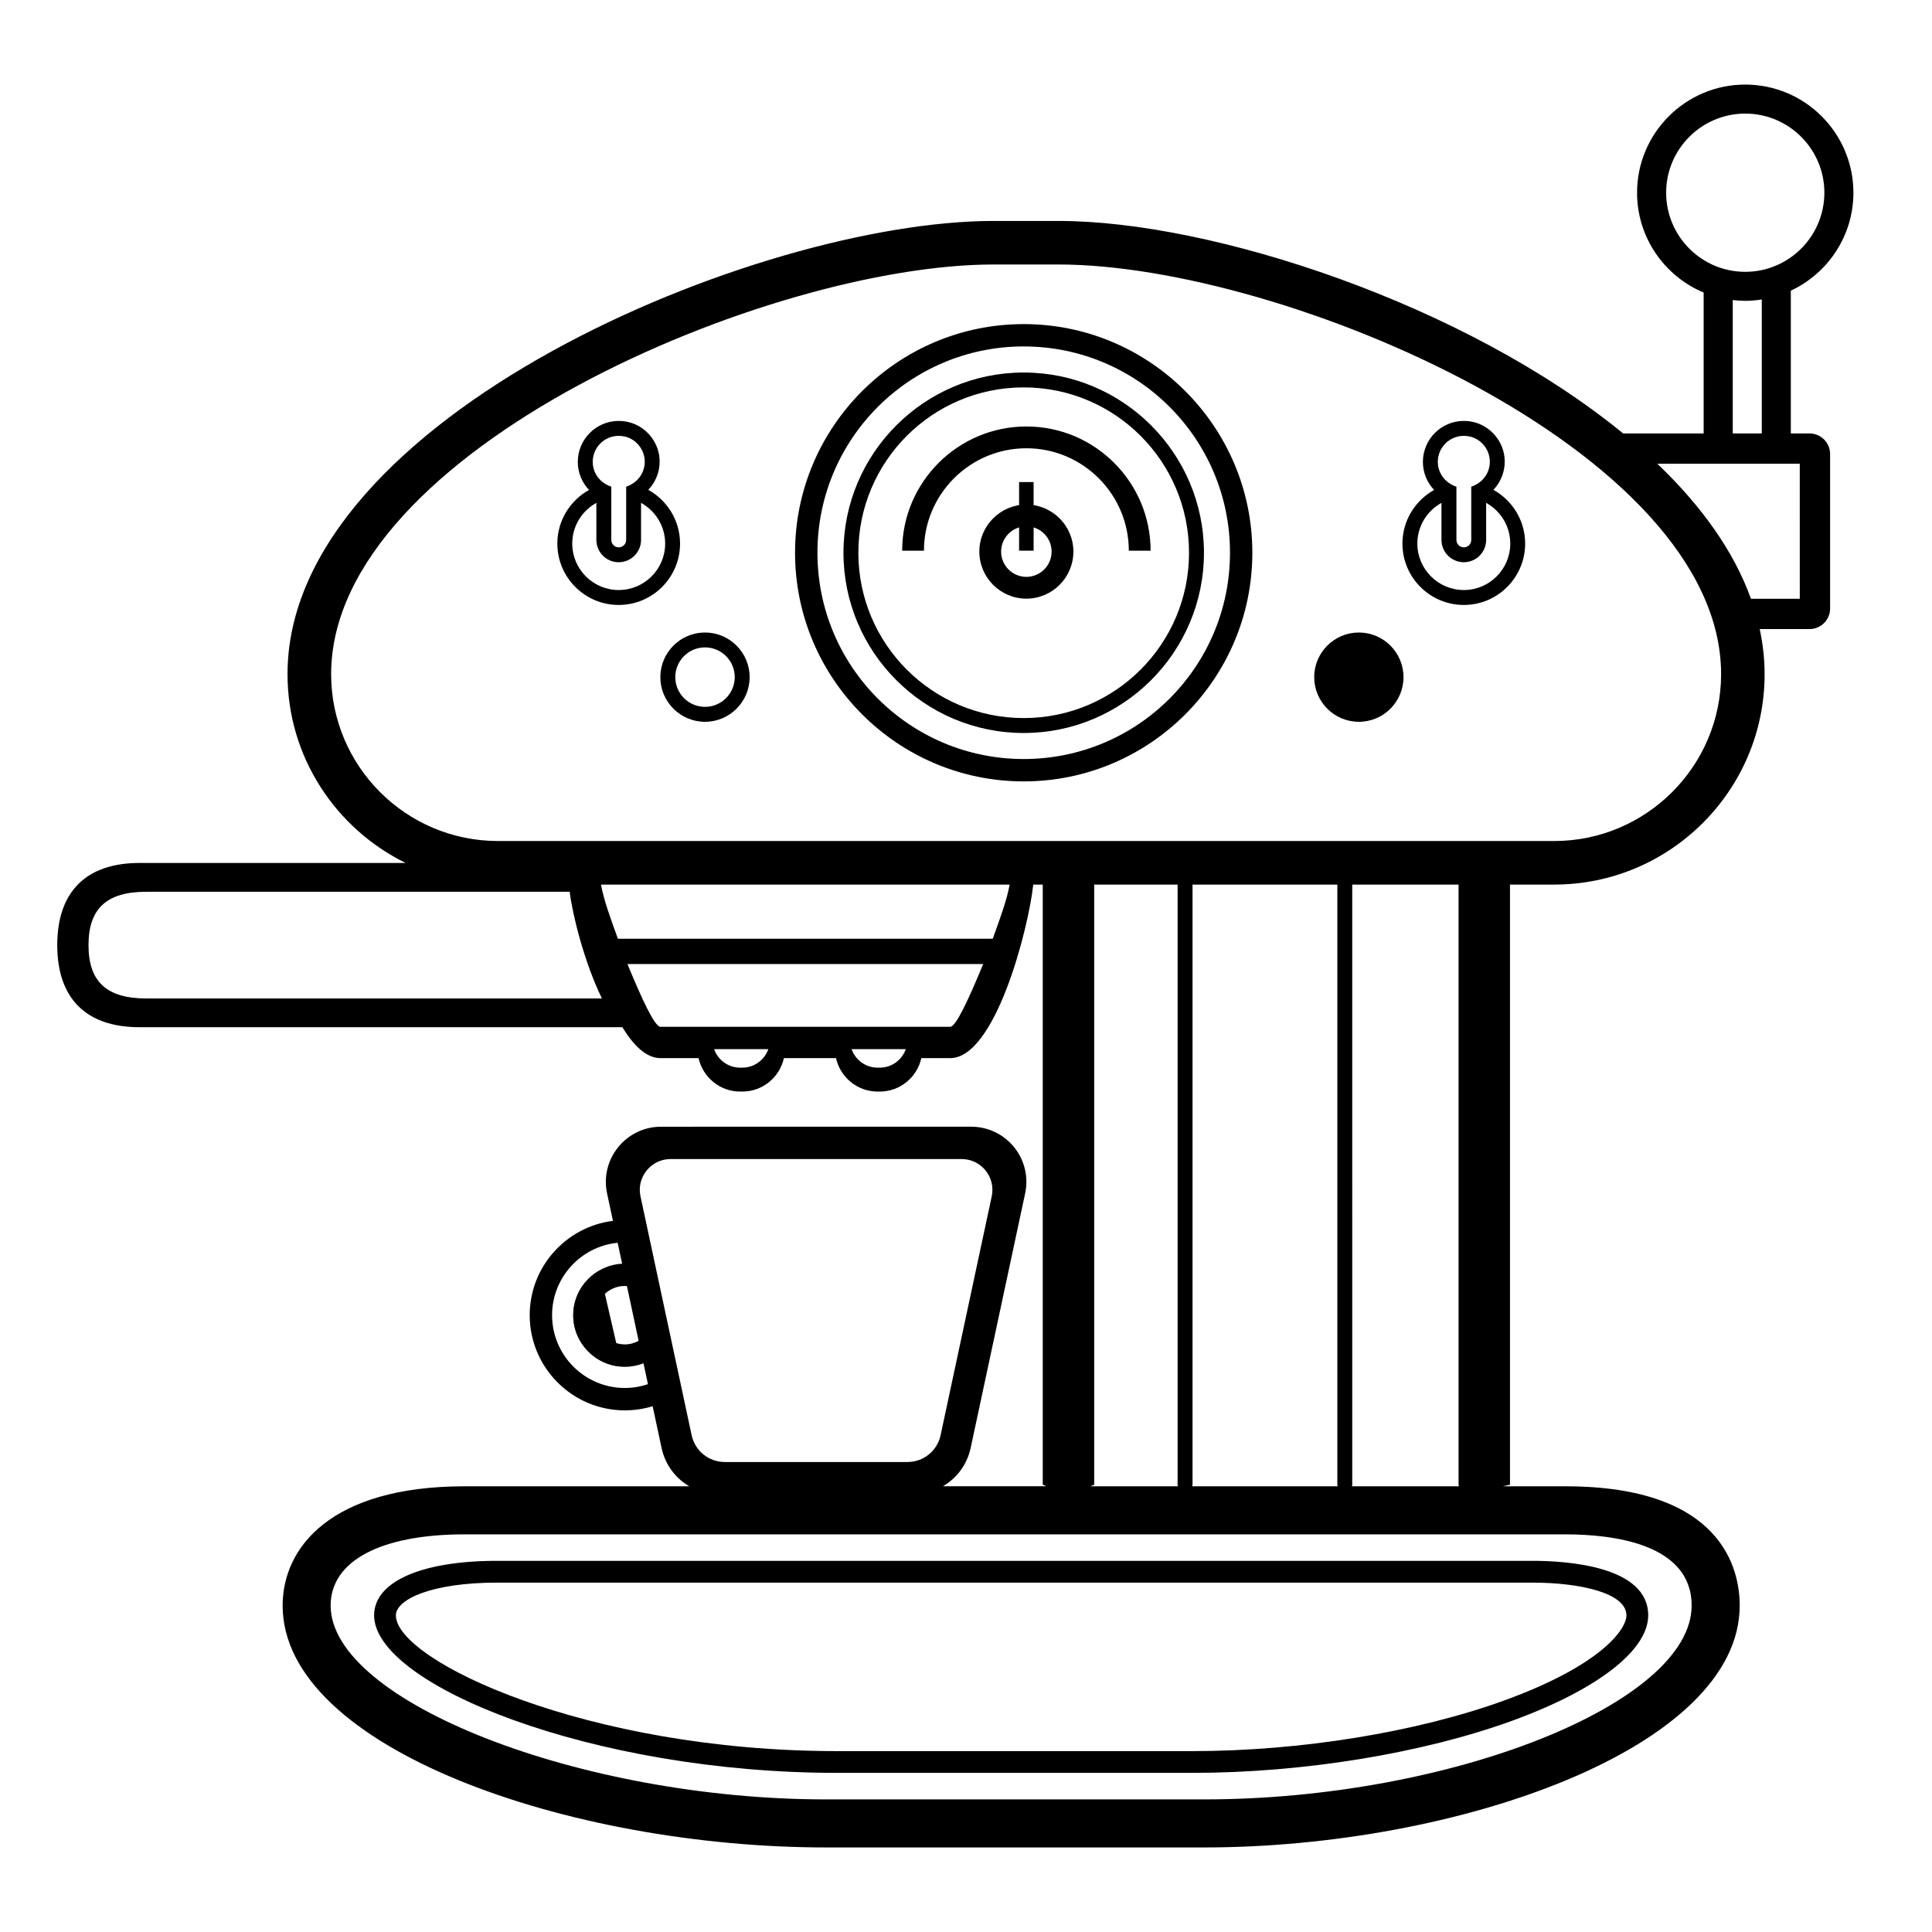
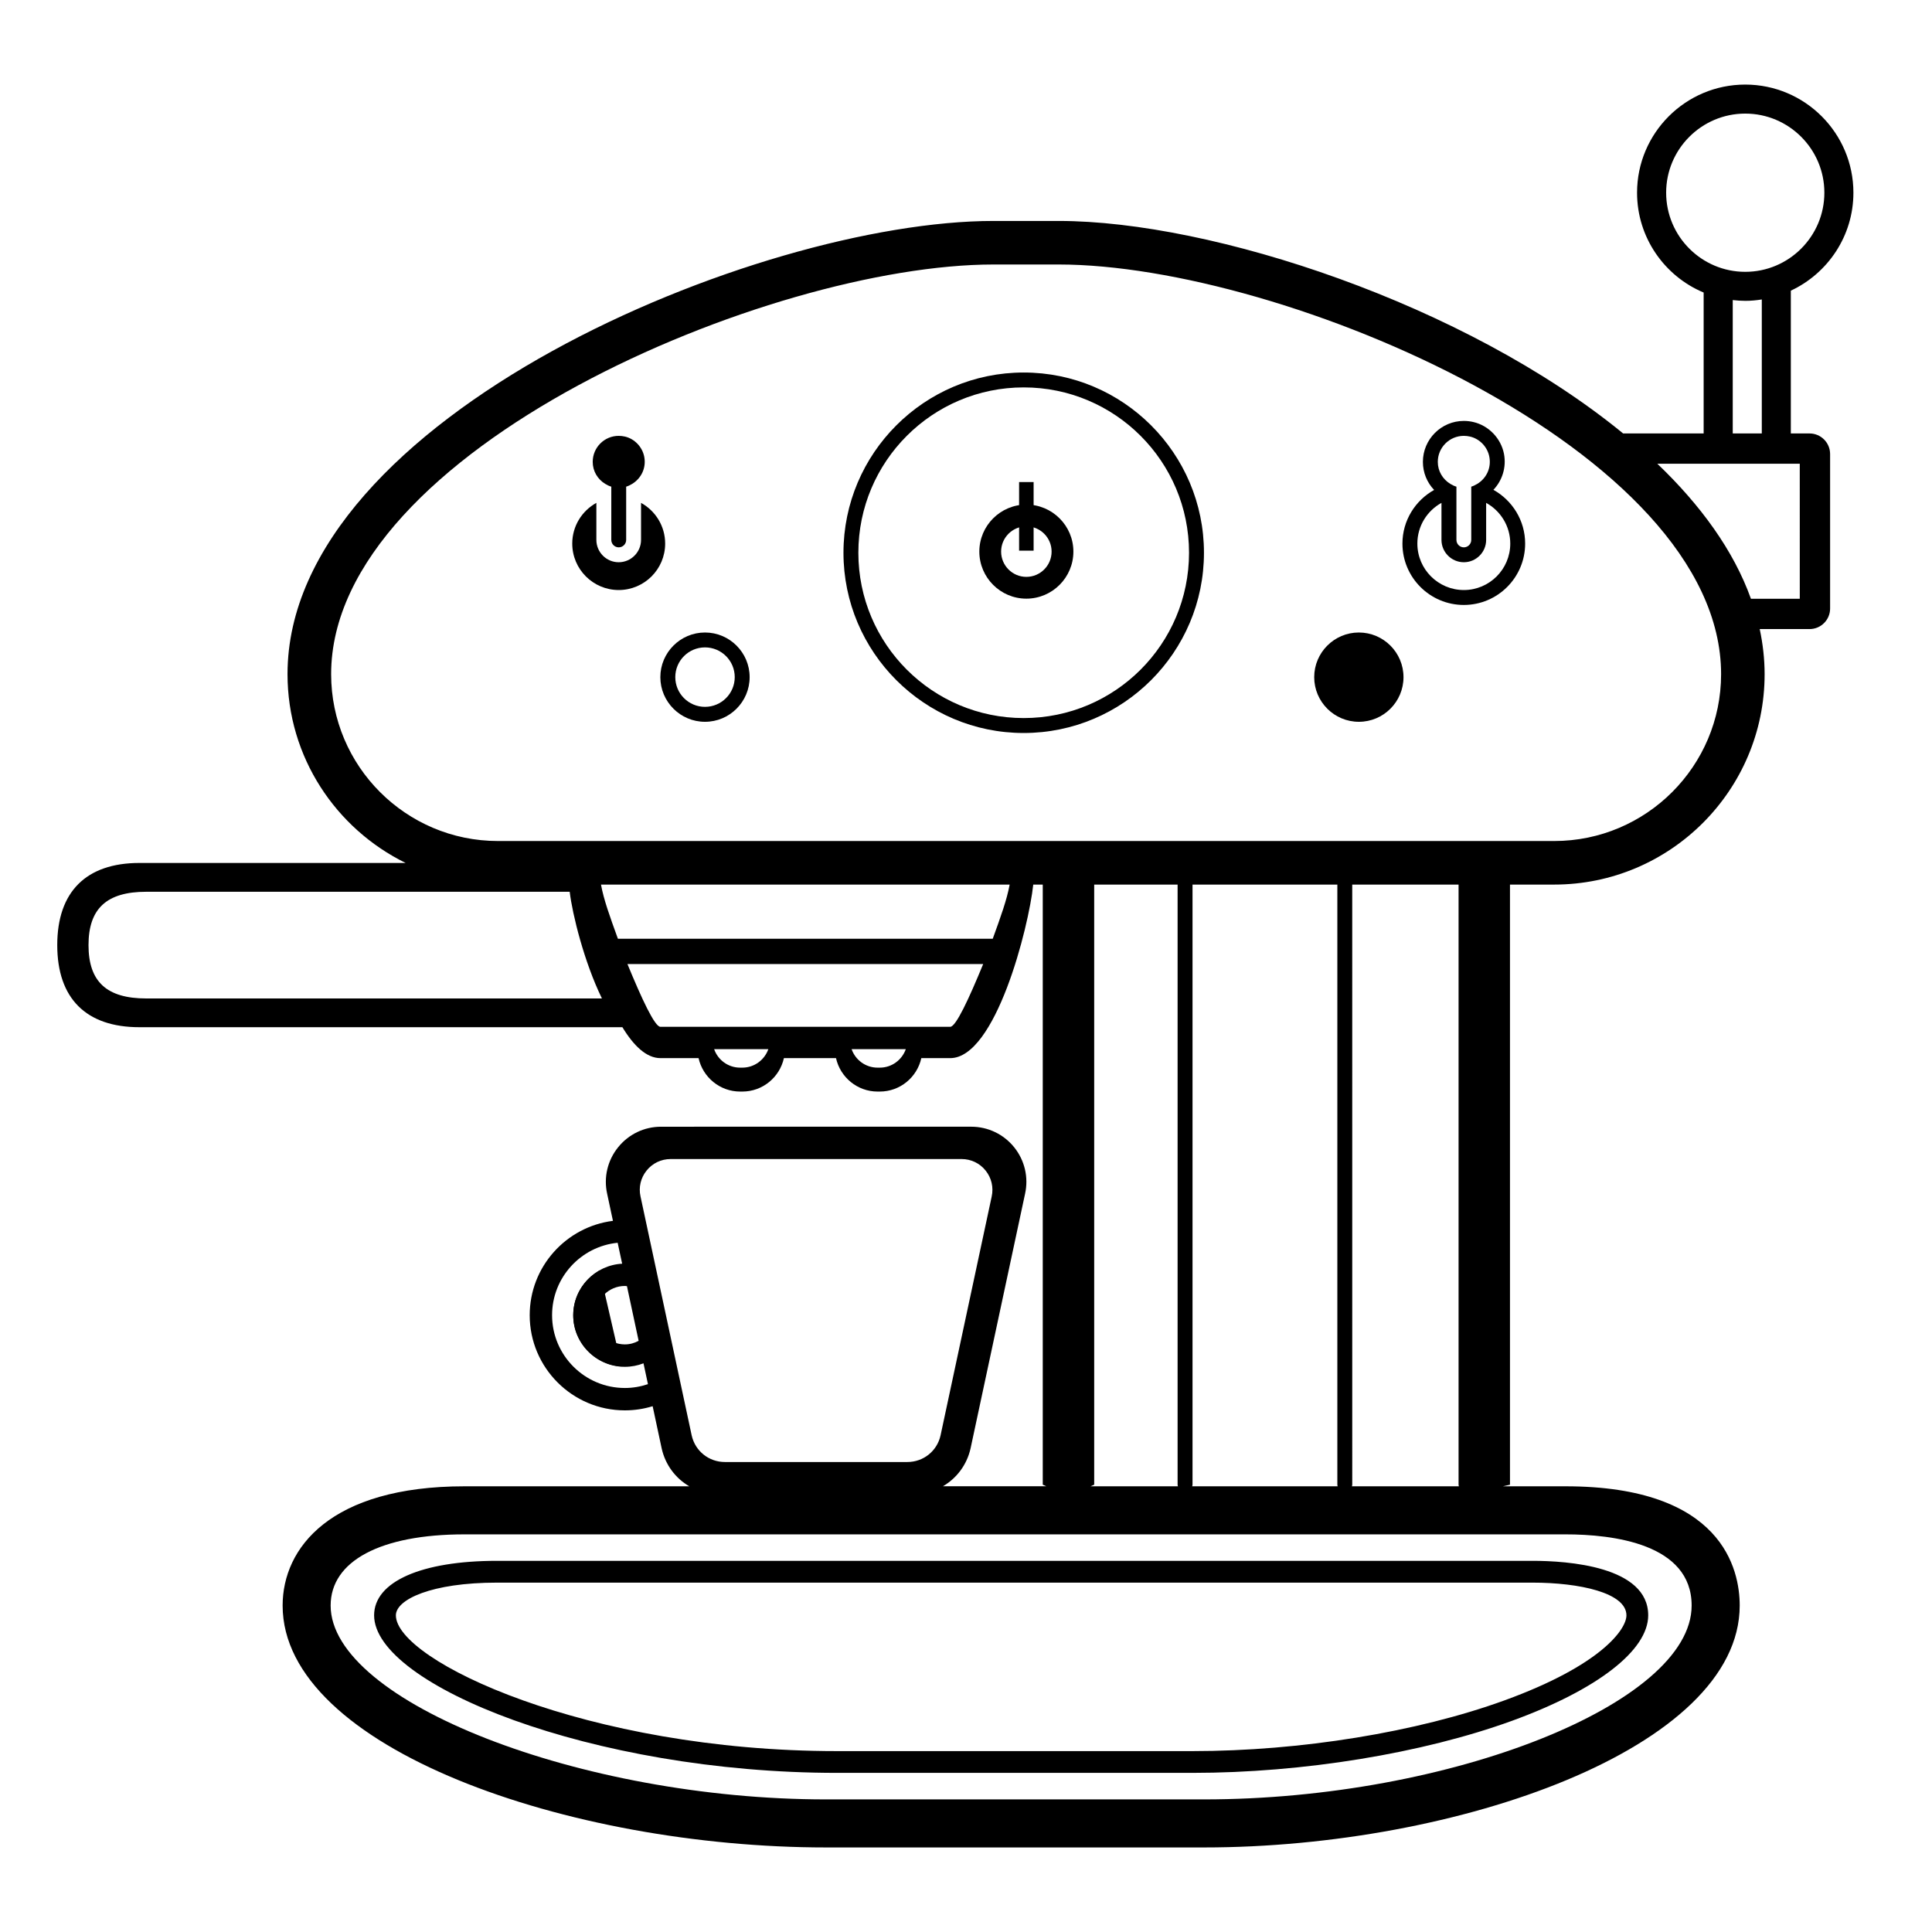
<svg xmlns="http://www.w3.org/2000/svg" fill="#000000" width="800px" height="800px" version="1.1" viewBox="144 144 512 512">
  <g>
    <path d="m460.04 613.83h-94.207c-64.926 0-122.69-23.348-122.69-41.75 0-8.906 12.488-14.445 32.582-14.445h274.41c9.223 0 30.656 1.418 30.656 14.445 0 9.277-13.488 19.727-36.098 27.953-23.754 8.629-55.402 13.797-84.652 13.797zm-184.31-50.418c-17.41 0-26.816 4.469-26.816 8.672 0 12.004 50.551 35.977 116.92 35.977h94.207c28.613 0 59.527-5.027 82.691-13.453 25.539-9.289 32.289-18.797 32.289-22.523 0-5.992-12.488-8.672-24.879-8.672z" />
-     <path d="m415.29 229.89c-33.41 0-60.594 27.18-60.594 60.594 0 33.41 27.184 60.594 60.594 60.594 33.41 0 60.594-27.184 60.594-60.594 0.004-33.418-27.18-60.594-60.594-60.594zm0 115.26c-30.191 0-54.66-24.477-54.66-54.668 0-30.195 24.473-54.672 54.66-54.672 30.199 0 54.672 24.477 54.672 54.672 0 30.191-24.469 54.668-54.672 54.668z" />
    <path d="m415.29 242.72c-26.344 0-47.762 21.426-47.762 47.77 0 26.332 21.422 47.762 47.762 47.762 26.344 0 47.773-21.43 47.773-47.762 0-26.344-21.43-47.77-47.773-47.77zm0 91.574c-24.188 0-43.816-19.609-43.816-43.809 0-24.195 19.625-43.82 43.816-43.82 24.199 0 43.816 19.625 43.816 43.82 0 24.199-19.617 43.809-43.816 43.809z" />
    <path d="m330.83 311.62c-6.523 0-11.832 5.309-11.832 11.832 0 6.527 5.309 11.832 11.832 11.832s11.832-5.305 11.832-11.832c0-6.523-5.312-11.832-11.832-11.832zm0 19.703c-4.348 0-7.871-3.527-7.871-7.879 0-4.352 3.527-7.879 7.871-7.879 4.348 0 7.883 3.527 7.883 7.879 0 4.352-3.539 7.879-7.883 7.879z" />
    <path d="m504.11 311.62c-6.523 0-11.832 5.309-11.832 11.832 0 6.527 5.309 11.832 11.832 11.832 6.531 0 11.832-5.305 11.832-11.832-0.004-6.523-5.305-11.832-11.832-11.832z" />
    <path d="m539.77 273.81c2.336-2.453 3.481-5.953 2.801-9.527-0.793-4.113-4.051-7.5-8.109-8.441-0.832-0.195-1.699-0.293-2.531-0.293-5.981 0-10.848 4.867-10.848 10.848 0 2.856 1.102 5.488 2.973 7.441-4.992 2.785-8.395 8.109-8.395 14.219 0 8.969 7.285 16.262 16.266 16.262 8.965 0 16.254-7.285 16.254-16.262 0.004-6.125-3.406-11.461-8.41-14.246zm-20.156 14.246c0-4.652 2.586-8.691 6.391-10.789v9.805c0 3.266 2.656 5.926 5.926 5.926 3.254 0 5.914-2.656 5.914-5.926v-9.805c3.809 2.098 6.391 6.141 6.391 10.789 0 6.797-5.516 12.309-12.309 12.309-6.793-0.008-12.312-5.516-12.312-12.309zm5.418-21.656c0-3.809 3.094-6.894 6.898-6.894 0.531 0 1.078 0.066 1.633 0.188 2.586 0.594 4.629 2.75 5.125 5.348 0.582 3.035-0.84 5.746-3.168 7.176-0.508 0.309-1.039 0.574-1.621 0.754v14.109c0 1.09-0.887 1.973-1.965 1.973-1.09 0-1.965-0.879-1.965-1.973v-14.109c-0.594-0.172-1.137-0.441-1.645-0.754-1.965-1.211-3.293-3.344-3.293-5.816z" />
-     <path d="m315.8 273.81c2.348-2.453 3.492-5.953 2.812-9.527-0.793-4.113-4.051-7.5-8.109-8.441-0.832-0.195-1.699-0.293-2.543-0.293-5.969 0-10.836 4.867-10.836 10.848 0 2.856 1.102 5.488 2.973 7.441-4.992 2.785-8.395 8.109-8.395 14.219 0 8.969 7.285 16.262 16.254 16.262 8.973 0 16.266-7.285 16.266-16.262 0.004-6.125-3.406-11.461-8.422-14.246zm-20.148 14.246c0-4.652 2.586-8.691 6.391-10.789v9.805c0 3.266 2.652 5.926 5.914 5.926s5.926-2.656 5.926-5.926v-9.805c3.809 2.098 6.391 6.141 6.391 10.789 0 6.797-5.516 12.309-12.32 12.309-6.785-0.008-12.301-5.516-12.301-12.309zm5.422-21.656c0-3.809 3.082-6.894 6.887-6.894 0.543 0 1.09 0.066 1.645 0.188 2.574 0.594 4.617 2.75 5.125 5.348 0.582 3.035-0.852 5.746-3.168 7.176-0.508 0.309-1.047 0.574-1.621 0.754v14.109c0 1.09-0.887 1.973-1.977 1.973-1.078 0-1.965-0.879-1.965-1.973v-14.109c-0.582-0.172-1.125-0.441-1.633-0.754-1.977-1.211-3.293-3.344-3.293-5.816z" />
-     <path d="m448.92 289.94h-5.773c0-14.969-12.176-27.145-27.148-27.145-14.965 0-27.141 12.176-27.141 27.145h-5.773c0-18.152 14.77-32.918 32.914-32.918 18.152-0.008 32.922 14.758 32.922 32.918z" />
+     <path d="m315.8 273.81zm-20.148 14.246c0-4.652 2.586-8.691 6.391-10.789v9.805c0 3.266 2.652 5.926 5.914 5.926s5.926-2.656 5.926-5.926v-9.805c3.809 2.098 6.391 6.141 6.391 10.789 0 6.797-5.516 12.309-12.32 12.309-6.785-0.008-12.301-5.516-12.301-12.309zm5.422-21.656c0-3.809 3.082-6.894 6.887-6.894 0.543 0 1.09 0.066 1.645 0.188 2.574 0.594 4.617 2.75 5.125 5.348 0.582 3.035-0.852 5.746-3.168 7.176-0.508 0.309-1.047 0.574-1.621 0.754v14.109c0 1.09-0.887 1.973-1.977 1.973-1.078 0-1.965-0.879-1.965-1.973v-14.109c-0.582-0.172-1.125-0.441-1.633-0.754-1.977-1.211-3.293-3.344-3.293-5.816z" />
    <path d="m415.99 302.65c-6.863 0-12.457-5.598-12.457-12.473 0-6.863 5.59-12.457 12.457-12.457 6.875 0 12.469 5.59 12.469 12.457 0 6.875-5.59 12.473-12.469 12.473zm0-19.16c-3.688 0-6.684 3-6.684 6.688 0 3.691 2.996 6.699 6.684 6.699 3.699 0 6.695-3.008 6.695-6.699 0-3.688-2.996-6.688-6.695-6.688z" />
    <path d="m414.07 271.75h3.848v18.18h-3.848z" />
    <path d="m295.91 492.54c0 7.258 5.688 13.148 12.832 13.59l-5.863-25.422c-4.137 2.348-6.969 6.738-6.969 11.832z" />
    <path d="m623.54 258.87h-4.953v-37.84c9.777-4.566 16.586-14.473 16.586-25.961 0-15.801-12.867-28.656-28.668-28.656-15.805 0-28.668 12.855-28.668 28.656 0 11.902 7.297 22.133 17.648 26.457v37.344h-21.336c-41.809-34.246-108.9-56.316-149.57-56.316h-17.324c-62.383 0-187.06 51.926-187.06 120.11 0 21.969 12.805 40.945 31.312 50.031l-70.57-0.004c-14.121 0.008-21.766 7.648-21.766 21.77 0 14.125 7.644 21.758 21.77 21.758h128c2.961 4.887 6.367 8.195 10.078 8.195h10.109c1.125 5.059 5.637 8.859 11.016 8.859h0.582c5.387 0 9.895-3.797 11.016-8.859h13.809c1.125 5.059 5.637 8.859 11.016 8.859h0.582c5.387 0 9.895-3.797 11.008-8.859h7.656c12.023 0 20.793-34.547 22.008-45.992h2.519v159.03c0.348 0.137 0.648 0.281 0.953 0.422h-27.41c3.633-2.121 6.356-5.676 7.332-10.066l14.434-67.434c0.965-4.348-0.078-8.836-2.867-12.32-2.789-3.473-6.953-5.469-11.41-5.469l-82.184 0.004c-4.469 0-8.621 2-11.41 5.481-2.789 3.473-3.836 7.961-2.879 12.285l1.535 7.18c-12.414 1.566-22.059 12.164-22.059 25.004 0 13.906 11.312 25.219 25.219 25.219 2.562 0 5.027-0.387 7.363-1.102l2.391 11.188c0.973 4.367 3.688 7.93 7.32 10.039h-59.555c-35.555 0-48.215 16.328-48.215 31.605 0 37.77 75.91 64.102 144.02 64.102h100.16c67.141 0 141.96-26.332 141.96-64.102 0-9.508-4.5-31.605-46.152-31.605h-16.598c0.594-0.137 1.18-0.281 1.871-0.422v-159.04h11.719c30.754 0 55.762-25.02 55.762-55.758 0-4.043-0.465-8.027-1.297-11.953h13.203c3.008 0 5.449-2.438 5.449-5.449v-40.945c-0.004-3.008-2.445-5.449-5.453-5.449zm-313.39 225.98 3.094 14.477c-1.078 0.594-2.312 0.953-3.644 0.953-4.269 0-7.75-3.473-7.75-7.738 0-4.281 3.481-7.75 7.75-7.75 0.191-0.008 0.359 0.039 0.551 0.059zm-0.555 26.98c-10.641 0-19.289-8.66-19.289-19.289 0-9.992 7.633-18.23 17.379-19.195l1.191 5.547c-7.203 0.387-12.957 6.344-12.957 13.648 0 7.547 6.129 13.68 13.68 13.68 1.738 0 3.394-0.336 4.934-0.93l1.18 5.523c-1.934 0.648-3.977 1.016-6.117 1.016zm4.152-50.746c-0.543-2.43 0.043-4.934 1.602-6.863 1.555-1.949 3.871-3.062 6.367-3.062h77.133c2.484 0 4.812 1.113 6.356 3.062 1.555 1.938 2.141 4.434 1.602 6.887l-13.547 63.281c-0.918 4.152-4.539 7.059-8.805 7.059h-48.344c-4.262 0-7.883-2.906-8.805-7.047zm271.8-266.02c0-11.559 9.406-20.961 20.965-20.961 11.559 0 20.965 9.402 20.965 20.961 0 11.566-9.406 20.973-20.965 20.973-11.559 0-20.965-9.406-20.965-20.973zm25.348 28.297v35.504h-7.699v-35.344c1.09 0.121 2.191 0.203 3.32 0.203 1.488 0.008 2.949-0.141 4.379-0.363zm-428.13 185.24c-10.496 0-15.309-4.445-15.309-14.133s4.812-14.141 15.309-14.141h112.21c0.715 5.992 3.832 18.617 8.543 28.273zm157.96 18.336h-0.582c-3.188 0-5.887-2.043-6.887-4.898h14.363c-1.02 2.856-3.715 4.898-6.894 4.898zm36.43 0h-0.582c-3.188 0-5.887-2.043-6.887-4.898h14.363c-1.02 2.856-3.715 4.898-6.894 4.898zm18.664-10.824h-76.805c-1.5 0-4.91-7.34-8.738-16.633h94.277c-3.824 9.293-7.227 16.633-8.734 16.633zm11.262-23.332h-99.328c-2.16-5.957-3.75-10.344-4.484-14.355h108.3c-0.742 4.016-2.324 8.398-4.484 14.355zm151.8 157.84c12.48 0 33.422 2.453 33.422 18.867 0 25.934-64.016 51.371-129.23 51.371h-100.16c-65.031 0-131.29-25.934-131.29-51.371 0-11.82 13.266-18.867 35.477-18.867zm-102.72-12.742h-23.141c0.305-0.137 0.602-0.281 0.953-0.422v-159.03h22.102v159.03c0 0.152 0.055 0.285 0.086 0.422zm42.332 0h-38.551c0.023-0.137 0.09-0.27 0.09-0.422v-159.03h38.379v159.03c-0.008 0.152 0.051 0.285 0.082 0.422zm32.129 0h-28.352c0.035-0.137 0.09-0.27 0.09-0.422l-0.004-159.03h28.18v159.03c-0.004 0.152 0.062 0.285 0.086 0.422zm25.258-171h-279.91c-24.383 0-44.215-19.836-44.215-44.215 0-59.41 116.2-108.57 175.51-108.57h17.324c59.312 0 175.52 49.156 175.52 108.57 0 24.379-19.84 44.215-44.227 44.215zm65.082-64.199h-12.945c-4.586-12.805-13.344-24.82-24.805-35.785h37.746z" />
  </g>
</svg>